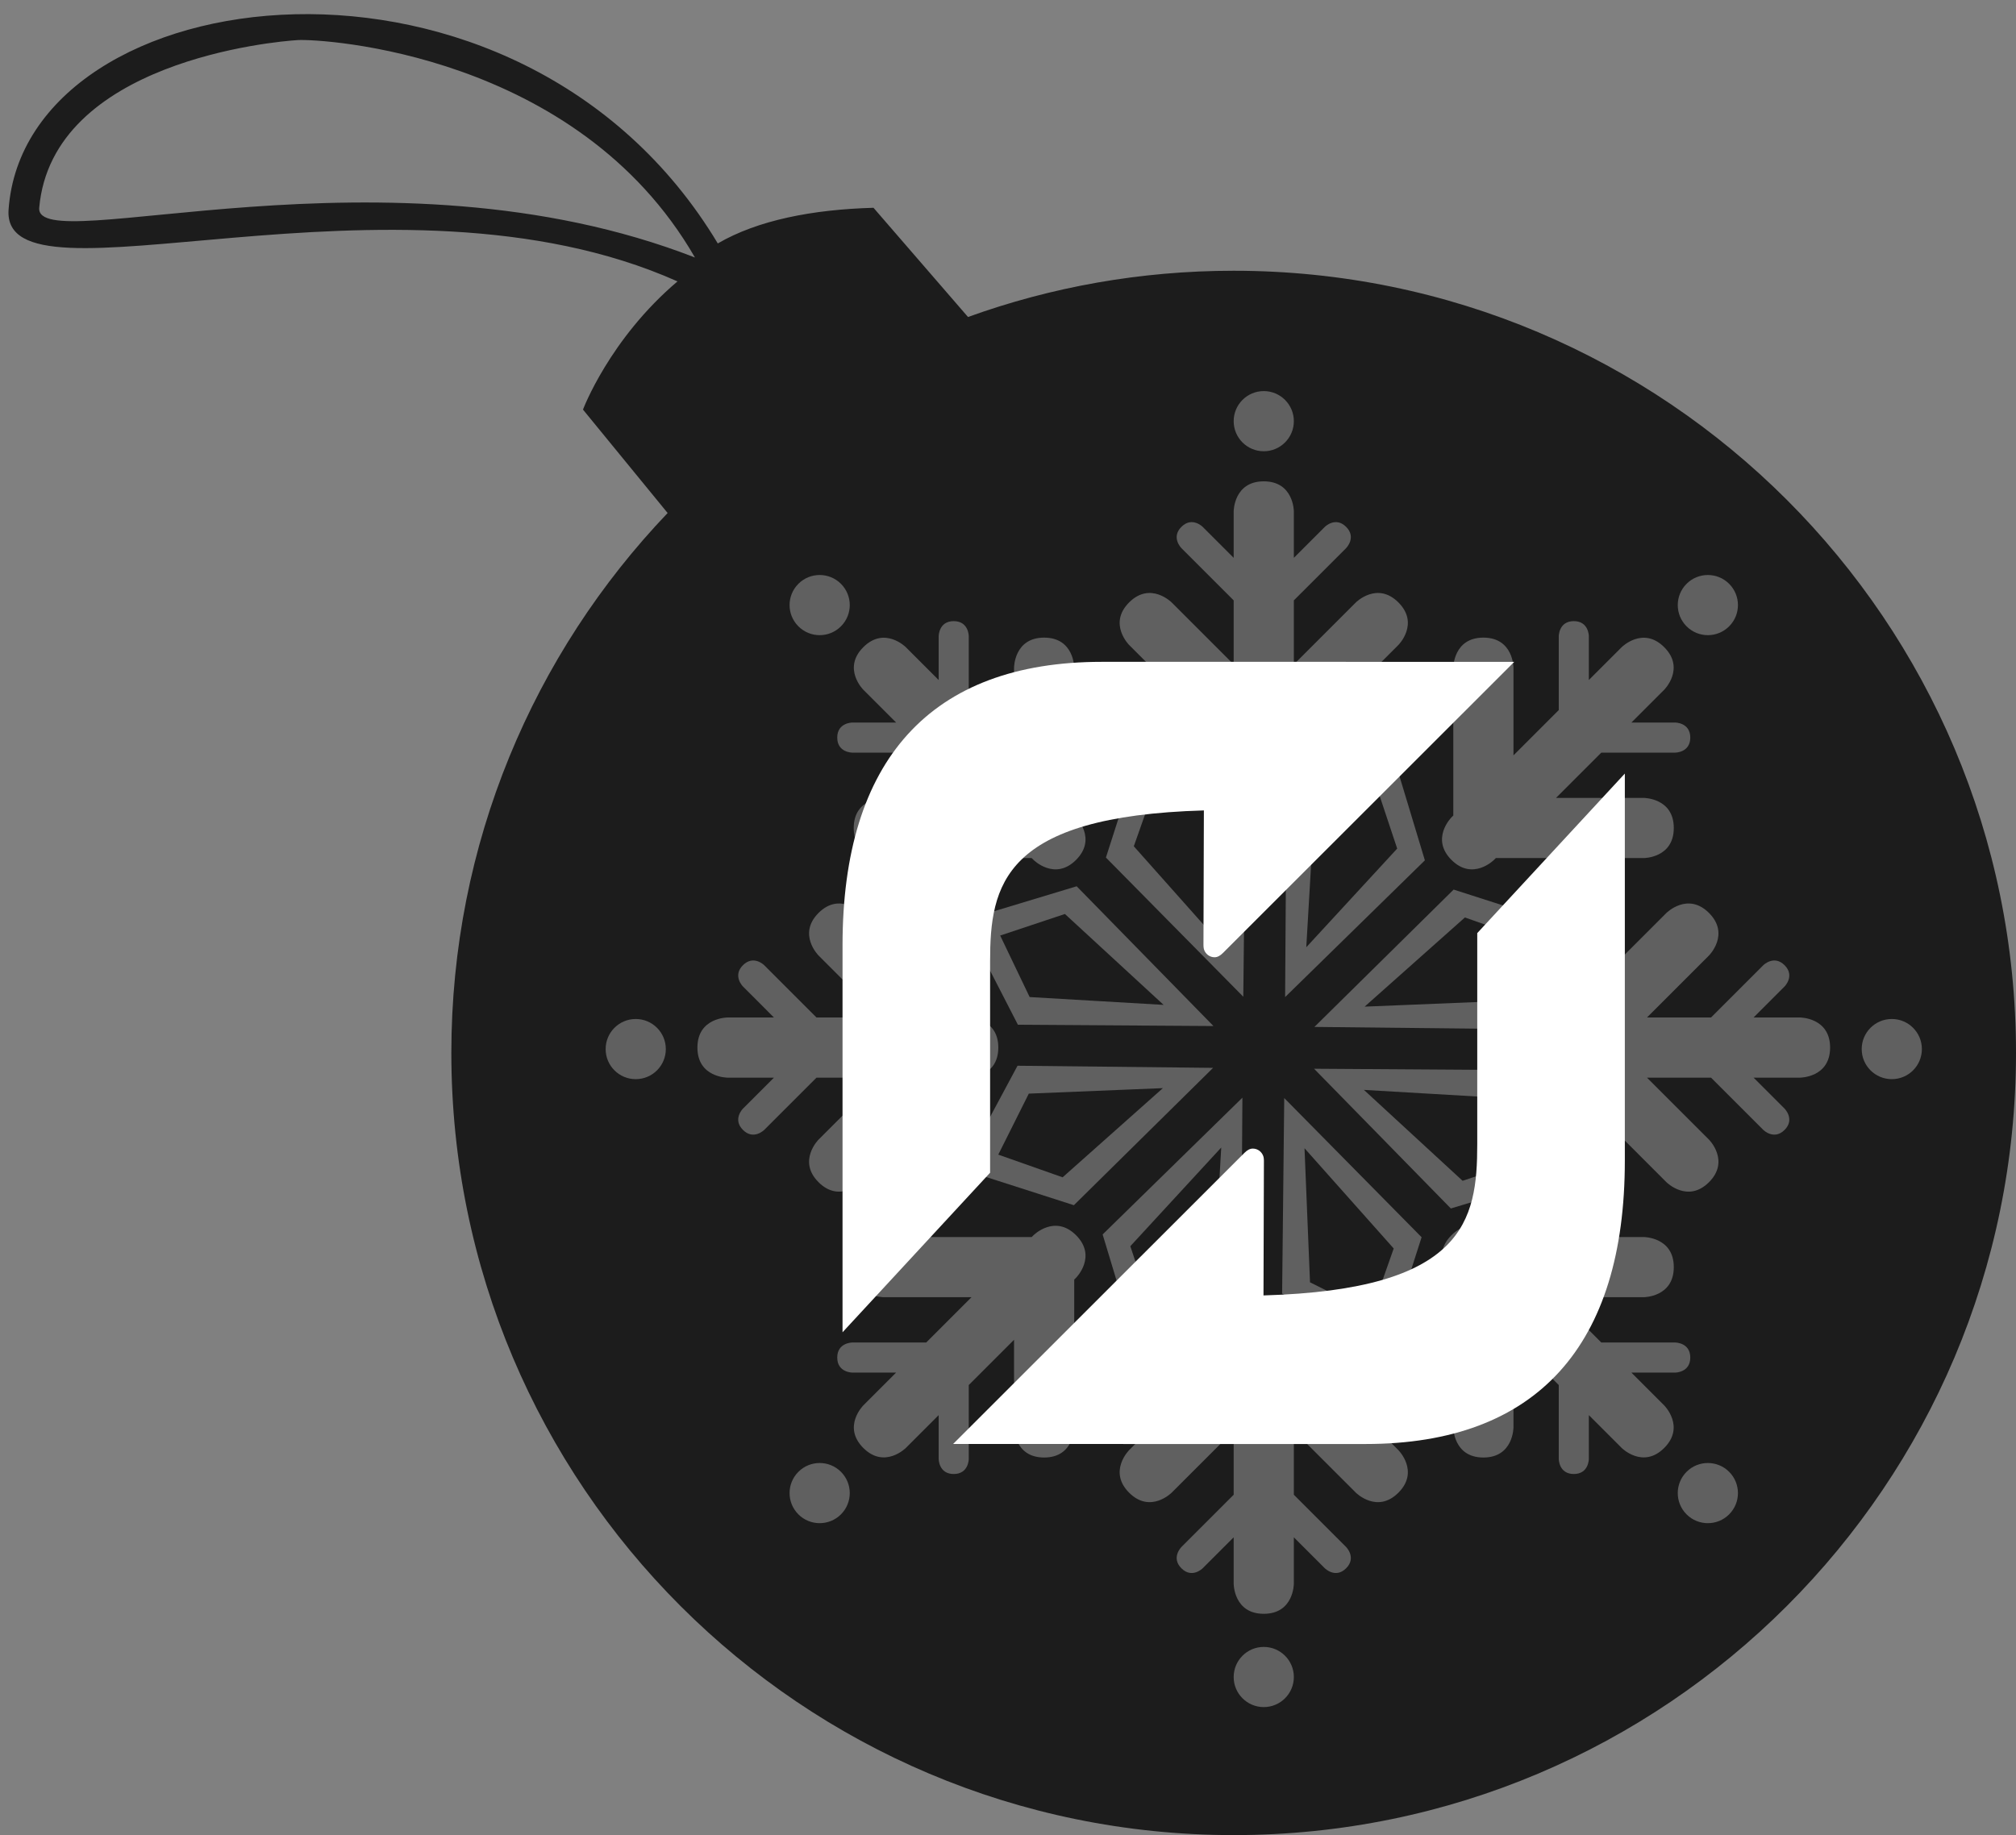
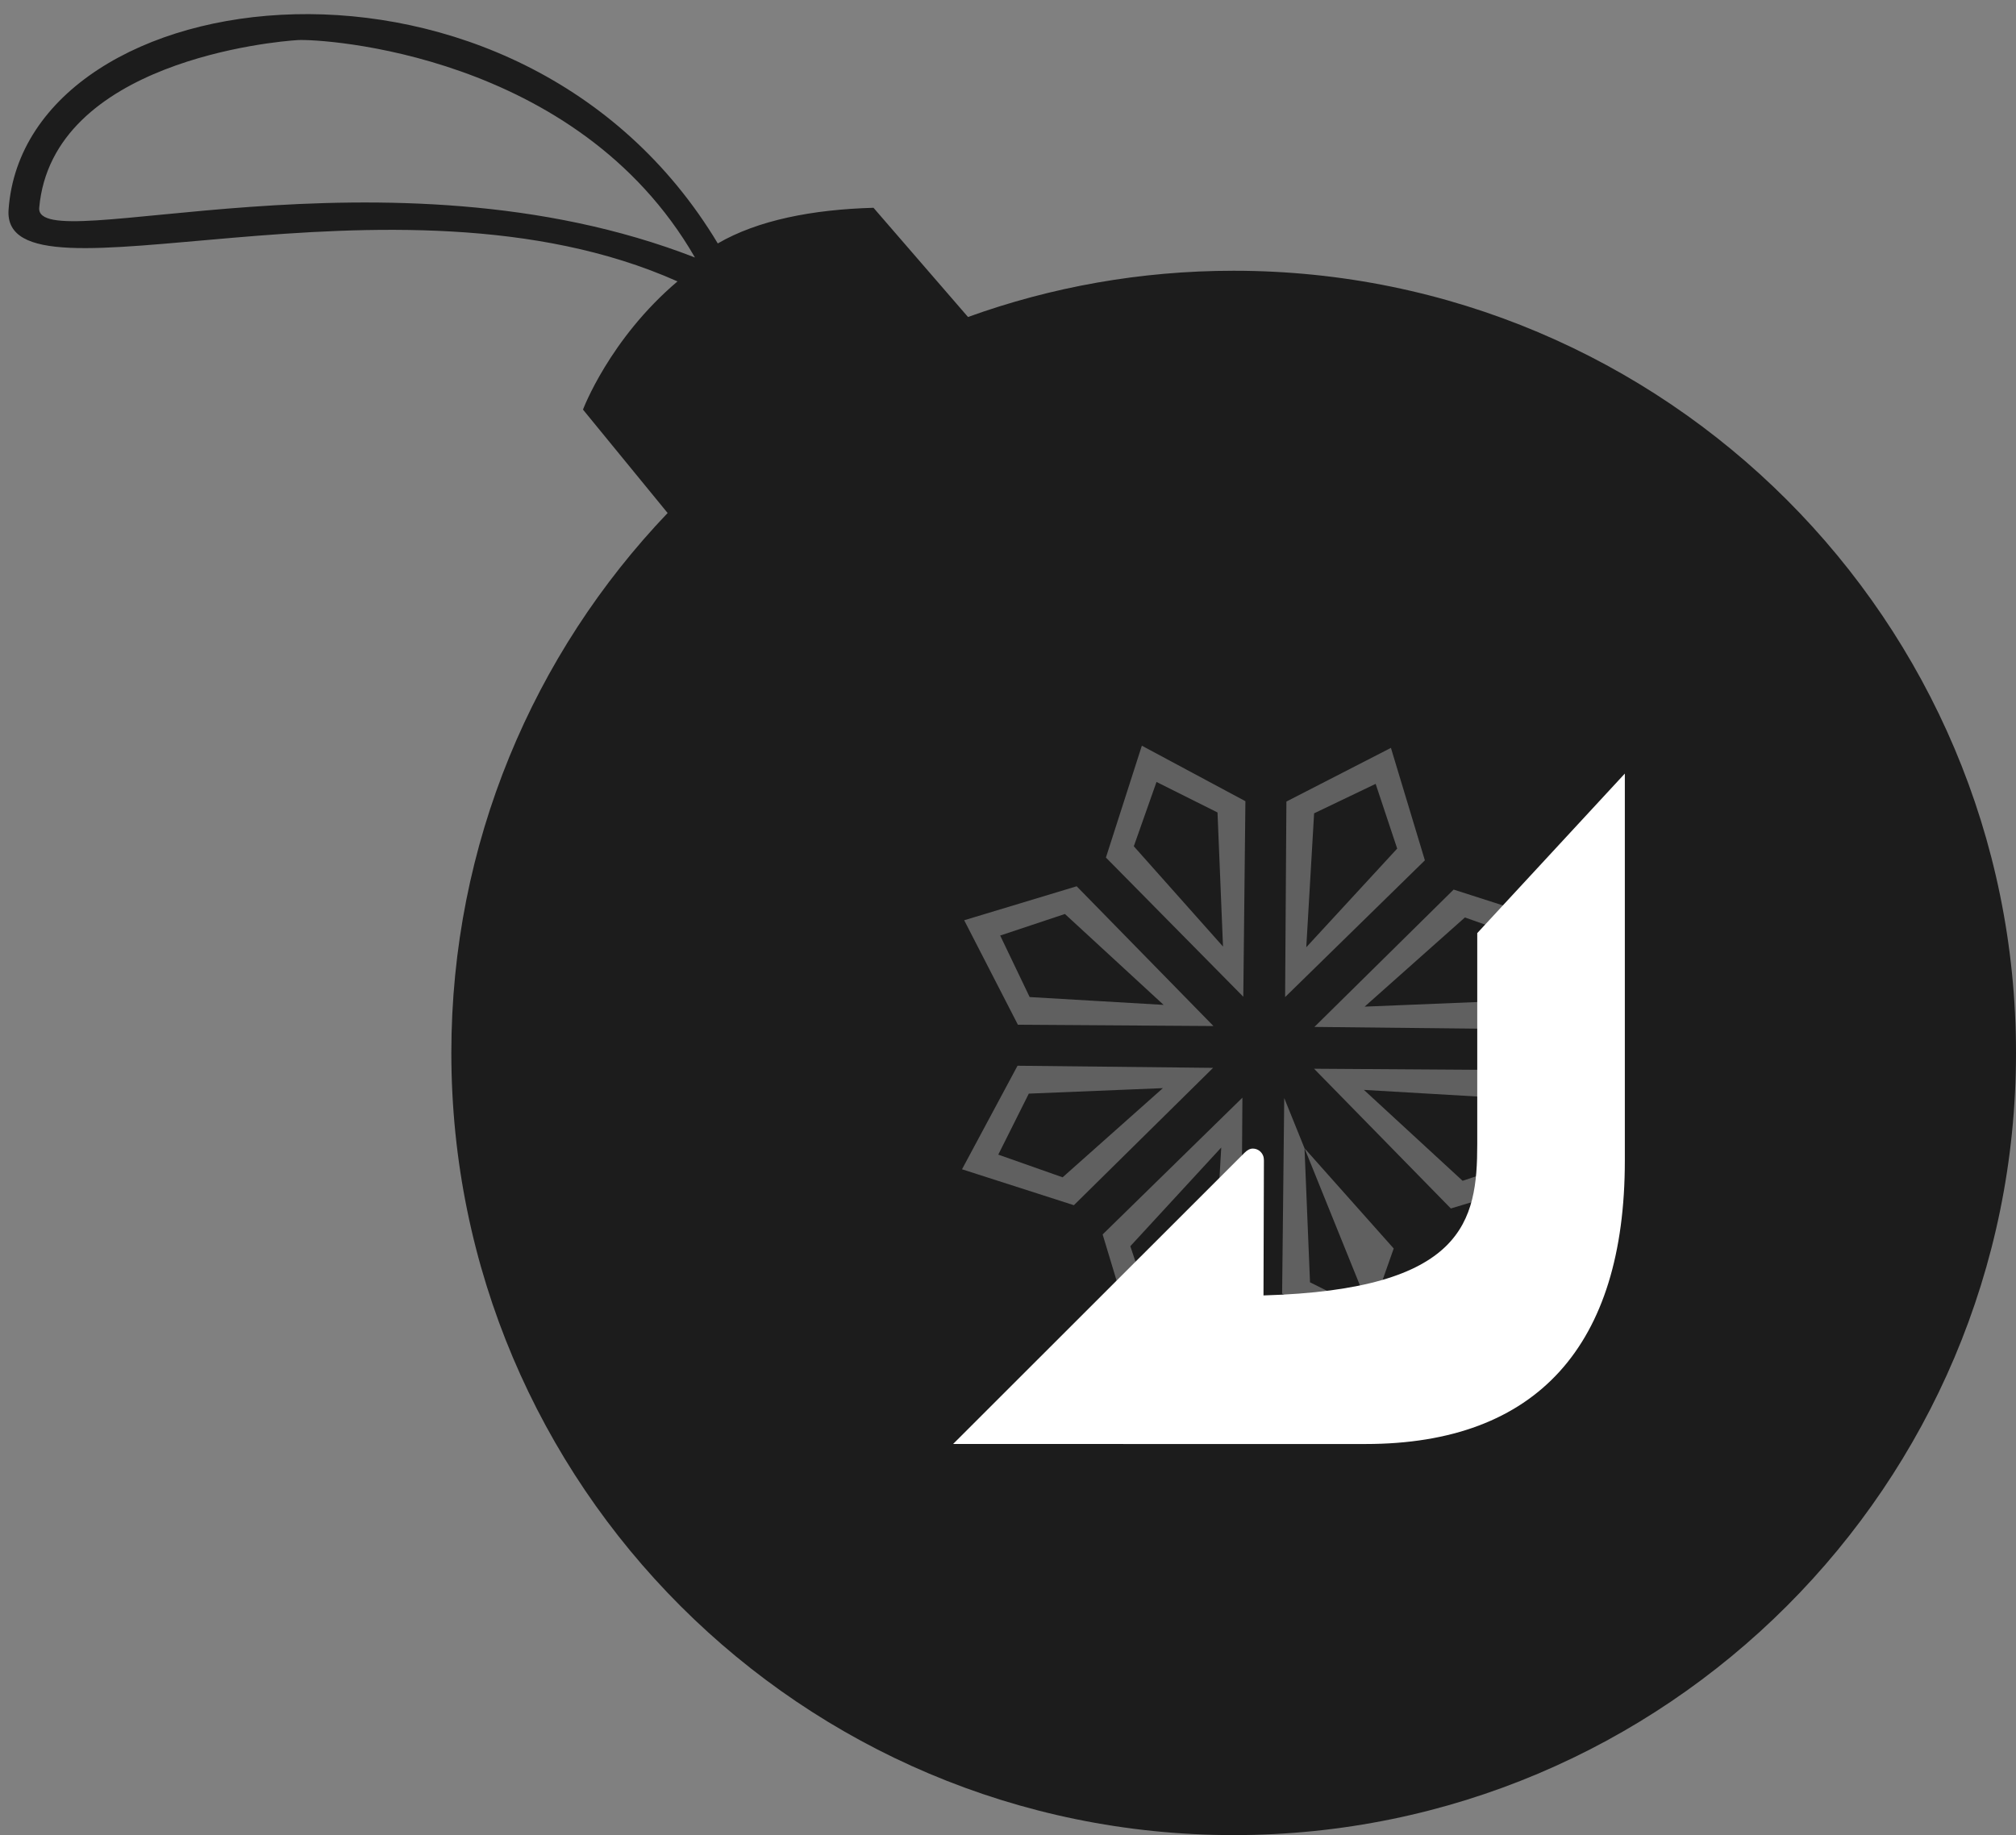
<svg xmlns="http://www.w3.org/2000/svg" height="61px" version="1.1" viewBox="0 0 67 61" width="67px">
  <rect x="0" y="0" width="67" height="61" fill="#808080" stroke="none" />
  <title />
  <defs />
  <g fill="none" fill-rule="evenodd" id="black" stroke="none" stroke-width="1">
    <g id="xmas" transform="translate(-600, -600)">
      <g id="flattr" transform="translate(600, 600)">
        <path d="M22.188,17.053 L19.375,13.615 C19.375,13.615 20.253,11.272 22.516,9.354 C13.048,5.129 0.032,10.503 0.285,6.966 C0.844,-0.833 17.243,-2.922 23.855,8.092 C25.182,7.32 26.996,6.964 29.03,6.907 L32.171,10.537 C34.927,9.542 37.9,9 41,9 C55.359,9 67,20.641 67,35 C67,49.359 55.359,61 41,61 C26.641,61 15,49.359 15,35 C15,28.04 17.735,21.719 22.188,17.053 Z M1.303,6.91 C1.177,8.612 12.859,4.57 23.096,8.56 C19.176,1.749 10.684,1.288 9.903,1.332 C9.122,1.376 1.731,2.049 1.303,6.91 Z M1.303,6.91" fill="#1C1C1C" id="Path-182" />
-         <path d="M42,24 L39.5,27 L42,33 L44.5,27 L42,24 Z M42,25.3 L40.5,27 L42,31.2 L43.5,27 L42,25.3 Z M49.648,27.168 L45.759,27.521 L43.284,33.532 L49.294,31.057 L49.648,27.168 Z M52.816,34.816 L49.816,32.316 L43.816,34.816 L49.816,37.316 L52.816,34.816 Z M49.648,42.464 L49.294,38.575 L43.284,36.1 L45.759,42.11 L49.648,42.464 Z M42,45.632 L44.5,42.632 L42,36.632 L39.5,42.632 L42,45.632 Z M34.352,42.464 L38.241,42.11 L40.716,36.1 L34.706,38.575 L34.352,42.464 Z M31.184,34.816 L34.184,37.316 L40.184,34.816 L34.184,32.316 L31.184,34.816 Z M34.352,27.168 L34.706,31.057 L40.716,33.532 L38.241,27.521 L34.352,27.168 Z M48.729,28.087 L46.466,28.229 L44.557,32.259 L48.587,30.35 L48.729,28.087 Z M51.516,34.816 L49.816,33.316 L45.616,34.816 L49.816,36.316 L51.516,34.816 Z M48.729,41.545 L48.587,39.282 L44.557,37.373 L46.466,41.403 L48.729,41.545 Z M42,44.332 L43.5,42.632 L42,38.432 L40.5,42.632 L42,44.332 Z M35.271,41.545 L37.534,41.403 L39.443,37.373 L35.413,39.282 L35.271,41.545 Z M32.484,34.816 L34.184,36.316 L38.384,34.816 L34.184,33.316 L32.484,34.816 Z M35.271,28.087 L35.413,30.35 L39.443,32.259 L37.534,28.229 L35.271,28.087 Z M35.271,28.087" fill="#FFFFFF" fill-opacity="0.3" id="Rectangle-38" transform="translate(42, 34.816) rotate(-22) translate(-42, -34.816) " />
-         <path d="M42,15 C42.552,15 43,14.552 43,14 C43,13.448 42.552,13 42,13 C41.448,13 41,13.448 41,14 C41,14.552 41.448,15 42,15 Z M56.052,20.82 C56.442,21.211 57.076,21.211 57.466,20.82 C57.857,20.43 57.857,19.797 57.466,19.406 C57.076,19.016 56.442,19.016 56.052,19.406 C55.661,19.797 55.661,20.43 56.052,20.82 Z M61.872,34.872 C61.872,35.425 62.32,35.872 62.872,35.872 C63.425,35.872 63.872,35.425 63.872,34.872 C63.872,34.32 63.425,33.872 62.872,33.872 C62.32,33.872 61.872,34.32 61.872,34.872 Z M56.052,48.924 C55.661,49.315 55.661,49.948 56.052,50.339 C56.442,50.729 57.076,50.729 57.466,50.339 C57.857,49.948 57.857,49.315 57.466,48.924 C57.076,48.534 56.442,48.534 56.052,48.924 Z M42,54.745 C41.448,54.745 41,55.193 41,55.745 C41,56.297 41.448,56.745 42,56.745 C42.552,56.745 43,56.297 43,55.745 C43,55.193 42.552,54.745 42,54.745 Z M27.948,48.924 C27.558,48.534 26.924,48.534 26.534,48.924 C26.143,49.315 26.143,49.948 26.534,50.339 C26.924,50.729 27.558,50.729 27.948,50.339 C28.339,49.948 28.339,49.315 27.948,48.924 Z M22.128,34.872 C22.128,34.32 21.68,33.872 21.128,33.872 C20.575,33.872 20.128,34.32 20.128,34.872 C20.128,35.425 20.575,35.872 21.128,35.872 C21.68,35.872 22.128,35.425 22.128,34.872 Z M27.948,20.82 C28.339,20.43 28.339,19.797 27.948,19.406 C27.558,19.016 26.924,19.016 26.534,19.406 C26.143,19.797 26.143,20.43 26.534,20.82 C26.924,21.211 27.558,21.211 27.948,20.82 Z M27.948,20.82" fill="#FFFFFF" fill-opacity="0.3" id="Oval-159" />
-         <path d="M34.287,28.523 L34.348,28.584 C34.348,28.584 35.055,29.291 35.762,28.584 C36.469,27.877 35.762,27.17 35.762,27.17 L35.701,27.109 L35.701,27.109 L35.701,22.195 C35.701,22.195 35.701,21.195 34.701,21.195 C33.701,21.195 33.701,22.195 33.701,22.195 L33.701,25.109 L32.196,23.604 L32.196,21.147 C32.196,21.147 32.196,20.647 31.696,20.647 C31.196,20.647 31.196,21.147 31.196,21.147 L31.196,22.604 L31.196,22.604 L30.105,21.513 C30.105,21.513 29.398,20.806 28.691,21.513 C27.984,22.22 28.691,22.927 28.691,22.927 L29.782,24.018 L28.325,24.018 C28.325,24.018 27.825,24.018 27.825,24.518 C27.825,25.018 28.325,25.018 28.325,25.018 L30.782,25.018 L32.287,26.523 L29.373,26.523 C29.373,26.523 28.373,26.523 28.373,27.523 C28.373,28.523 29.373,28.523 29.373,28.523 L34.287,28.523 Z M32.092,35.822 L32.178,35.822 C32.178,35.822 33.178,35.822 33.178,34.822 C33.178,33.822 32.178,33.822 32.178,33.822 L32.092,33.822 L28.618,30.347 C28.618,30.347 27.91,29.64 27.203,30.347 C26.496,31.054 27.203,31.761 27.203,31.761 L29.264,33.822 L27.135,33.822 L25.398,32.084 C25.398,32.084 25.044,31.731 24.691,32.084 C24.337,32.438 24.691,32.791 24.691,32.791 L25.721,33.822 L25.721,33.822 L24.178,33.822 C24.178,33.822 23.178,33.822 23.178,34.822 C23.178,35.822 24.178,35.822 24.178,35.822 L25.721,35.822 L25.721,35.822 L24.691,36.852 C24.691,36.852 24.337,37.206 24.691,37.559 C25.044,37.913 25.398,37.559 25.398,37.559 L27.135,35.822 L29.264,35.822 L27.203,37.882 C27.203,37.882 26.496,38.59 27.203,39.297 C27.91,40.004 28.618,39.297 28.618,39.297 L32.092,35.822 L32.092,35.822 Z M35.701,42.535 L35.762,42.474 C35.762,42.474 36.469,41.767 35.762,41.06 C35.055,40.353 34.348,41.06 34.348,41.06 L34.287,41.12 L34.287,41.12 L29.373,41.12 C29.373,41.12 28.373,41.12 28.373,42.12 C28.373,43.12 29.373,43.12 29.373,43.12 L32.287,43.12 L30.782,44.626 L28.325,44.626 C28.325,44.626 27.825,44.626 27.825,45.126 C27.825,45.626 28.325,45.626 28.325,45.626 L29.782,45.626 L29.782,45.626 L28.691,46.717 C28.691,46.717 27.984,47.424 28.691,48.131 C29.398,48.838 30.105,48.131 30.105,48.131 L31.196,47.04 L31.196,47.04 L31.196,48.497 C31.196,48.497 31.196,48.997 31.696,48.997 C32.196,48.997 32.196,48.497 32.196,48.497 L32.196,46.04 L33.701,44.535 L33.701,47.449 C33.701,47.449 33.701,48.449 34.701,48.449 C35.701,48.449 35.701,47.449 35.701,47.449 L35.701,42.535 L35.701,42.535 Z M43,44.729 L43,44.644 C43,44.644 43,43.644 42,43.644 C41,43.644 41,44.644 41,44.644 L41,44.729 L41,44.729 L37.525,48.204 C37.525,48.204 36.818,48.911 37.525,49.618 C38.232,50.326 38.939,49.618 38.939,49.618 L41,47.558 L41,49.686 L39.263,51.424 C39.263,51.424 38.909,51.777 39.263,52.131 C39.616,52.485 39.97,52.131 39.97,52.131 L41,51.101 L41,51.101 L41,52.644 C41,52.644 41,53.644 42,53.644 C43,53.644 43,52.644 43,52.644 L43,51.101 L43,51.101 L44.03,52.131 C44.03,52.131 44.384,52.485 44.737,52.131 C45.091,51.777 44.737,51.424 44.737,51.424 L43,49.686 L43,47.558 L45.061,49.618 C45.061,49.618 45.768,50.326 46.475,49.618 C47.182,48.911 46.475,48.204 46.475,48.204 L43,44.729 L43,44.729 Z M49.713,41.12 L49.652,41.06 C49.652,41.06 48.945,40.353 48.238,41.06 C47.531,41.767 48.238,42.474 48.238,42.474 L48.299,42.535 L48.299,42.535 L48.299,47.449 C48.299,47.449 48.299,48.449 49.299,48.449 C50.299,48.449 50.299,47.449 50.299,47.449 L50.299,44.535 L51.804,46.04 L51.804,48.497 C51.804,48.497 51.804,48.997 52.304,48.997 C52.804,48.997 52.804,48.497 52.804,48.497 L52.804,47.04 L52.804,47.04 L53.895,48.131 C53.895,48.131 54.602,48.838 55.309,48.131 C56.016,47.424 55.309,46.717 55.309,46.717 L54.218,45.626 L54.218,45.626 L55.675,45.626 C55.675,45.626 56.175,45.626 56.175,45.126 C56.175,44.626 55.675,44.626 55.675,44.626 L53.218,44.626 L51.713,43.12 L54.627,43.12 C54.627,43.12 55.627,43.12 55.627,42.12 C55.627,41.12 54.627,41.12 54.627,41.12 L49.713,41.12 L49.713,41.12 Z M51.908,33.822 L51.822,33.822 C51.822,33.822 50.822,33.822 50.822,34.822 C50.822,35.822 51.822,35.822 51.822,35.822 L51.908,35.822 L51.908,35.822 L55.382,39.297 C55.382,39.297 56.09,40.004 56.797,39.297 C57.504,38.59 56.797,37.882 56.797,37.882 L54.736,35.822 L56.865,35.822 L58.602,37.559 C58.602,37.559 58.956,37.913 59.309,37.559 C59.663,37.206 59.309,36.852 59.309,36.852 L58.279,35.822 L58.279,35.822 L59.822,35.822 C59.822,35.822 60.822,35.822 60.822,34.822 C60.822,33.822 59.822,33.822 59.822,33.822 L58.279,33.822 L58.279,33.822 L59.309,32.791 C59.309,32.791 59.663,32.438 59.309,32.084 C58.956,31.731 58.602,32.084 58.602,32.084 L56.865,33.822 L54.736,33.822 L56.797,31.761 C56.797,31.761 57.504,31.054 56.797,30.347 C56.09,29.64 55.382,30.347 55.382,30.347 L51.908,33.822 L51.908,33.822 Z M48.299,27.109 L48.238,27.17 C48.238,27.17 47.531,27.877 48.238,28.584 C48.945,29.291 49.652,28.584 49.652,28.584 L49.713,28.523 L49.713,28.523 L54.627,28.523 C54.627,28.523 55.627,28.523 55.627,27.523 C55.627,26.523 54.627,26.523 54.627,26.523 L51.713,26.523 L53.218,25.018 L55.675,25.018 C55.675,25.018 56.175,25.018 56.175,24.518 C56.175,24.018 55.675,24.018 55.675,24.018 L54.218,24.018 L54.218,24.018 L55.309,22.927 C55.309,22.927 56.016,22.22 55.309,21.513 C54.602,20.806 53.895,21.513 53.895,21.513 L52.804,22.604 L52.804,22.604 L52.804,21.147 C52.804,21.147 52.804,20.647 52.304,20.647 C51.804,20.647 51.804,21.147 51.804,21.147 L51.804,23.604 L50.299,25.109 L50.299,22.195 C50.299,22.195 50.299,21.195 49.299,21.195 C48.299,21.195 48.299,22.195 48.299,22.195 L48.299,27.109 L48.299,27.109 Z M41,24.914 L41,25 C41,25 41,26 42,26 C43,26 43,25 43,25 L43,24.914 L43,24.914 L46.475,21.439 C46.475,21.439 47.182,20.732 46.475,20.025 C45.768,19.318 45.061,20.025 45.061,20.025 L43,22.086 L43,19.957 L44.737,18.22 C44.737,18.22 45.091,17.866 44.737,17.513 C44.384,17.159 44.03,17.513 44.03,17.513 L43,18.543 L43,18.543 L43,17 C43,17 43,16 42,16 C41,16 41,17 41,17 L41,18.543 L41,18.543 L39.97,17.513 C39.97,17.513 39.616,17.159 39.263,17.513 C38.909,17.866 39.263,18.22 39.263,18.22 L41,19.957 L41,22.086 L38.939,20.025 C38.939,20.025 38.232,19.318 37.525,20.025 C36.818,20.732 37.525,21.439 37.525,21.439 L41,24.914 L41,24.914 Z M41,24.914" fill="#FFFFFF" fill-opacity="0.3" id="Rectangle-46" />
+         <path d="M42,24 L39.5,27 L42,33 L44.5,27 L42,24 Z M42,25.3 L40.5,27 L42,31.2 L43.5,27 L42,25.3 Z M49.648,27.168 L45.759,27.521 L43.284,33.532 L49.294,31.057 L49.648,27.168 Z M52.816,34.816 L49.816,32.316 L43.816,34.816 L49.816,37.316 L52.816,34.816 Z M49.648,42.464 L49.294,38.575 L43.284,36.1 L45.759,42.11 L49.648,42.464 Z M42,45.632 L42,36.632 L39.5,42.632 L42,45.632 Z M34.352,42.464 L38.241,42.11 L40.716,36.1 L34.706,38.575 L34.352,42.464 Z M31.184,34.816 L34.184,37.316 L40.184,34.816 L34.184,32.316 L31.184,34.816 Z M34.352,27.168 L34.706,31.057 L40.716,33.532 L38.241,27.521 L34.352,27.168 Z M48.729,28.087 L46.466,28.229 L44.557,32.259 L48.587,30.35 L48.729,28.087 Z M51.516,34.816 L49.816,33.316 L45.616,34.816 L49.816,36.316 L51.516,34.816 Z M48.729,41.545 L48.587,39.282 L44.557,37.373 L46.466,41.403 L48.729,41.545 Z M42,44.332 L43.5,42.632 L42,38.432 L40.5,42.632 L42,44.332 Z M35.271,41.545 L37.534,41.403 L39.443,37.373 L35.413,39.282 L35.271,41.545 Z M32.484,34.816 L34.184,36.316 L38.384,34.816 L34.184,33.316 L32.484,34.816 Z M35.271,28.087 L35.413,30.35 L39.443,32.259 L37.534,28.229 L35.271,28.087 Z M35.271,28.087" fill="#FFFFFF" fill-opacity="0.3" id="Rectangle-38" transform="translate(42, 34.816) rotate(-22) translate(-42, -34.816) " />
      </g>
    </g>
    <g fill="#FFFFFF" id="Icon" transform="translate(-575, -580)">
      <g id="flattr" transform="translate(603, 601)">
        <path d="M21.095,17.037 C21.095,19.579 20.674,21.868 13.991,22.061 L14.005,17.583 C14.005,17.548 14,17.484 13.991,17.452 C13.946,17.295 13.805,17.18 13.636,17.18 C13.541,17.18 13.452,17.229 13.36,17.32 L3.677,26.998 L10.177,27 L17.385,27 C23.088,27 26,23.715 26,17.581 L26,13.297 L26,4.714 L21.095,10.018 L21.095,17.037 Z M21.095,17.037" id="Path-2" />
-         <path d="M17.419,13.323 C17.419,15.865 16.997,18.154 10.314,18.347 L10.328,13.869 C10.328,13.834 10.323,13.77 10.314,13.738 C10.27,13.581 10.128,13.466 9.959,13.466 C9.864,13.466 9.775,13.515 9.683,13.606 L0,23.285 L6.5,23.286 L13.709,23.286 C19.412,23.286 22.323,20.001 22.323,13.868 L22.323,9.583 L22.323,1 L17.419,6.304 L17.419,13.323 Z M17.419,13.323" id="Path-1" transform="translate(11.162, 12.143) rotate(-180) translate(-11.162, -12.143) " />
      </g>
    </g>
  </g>
</svg>